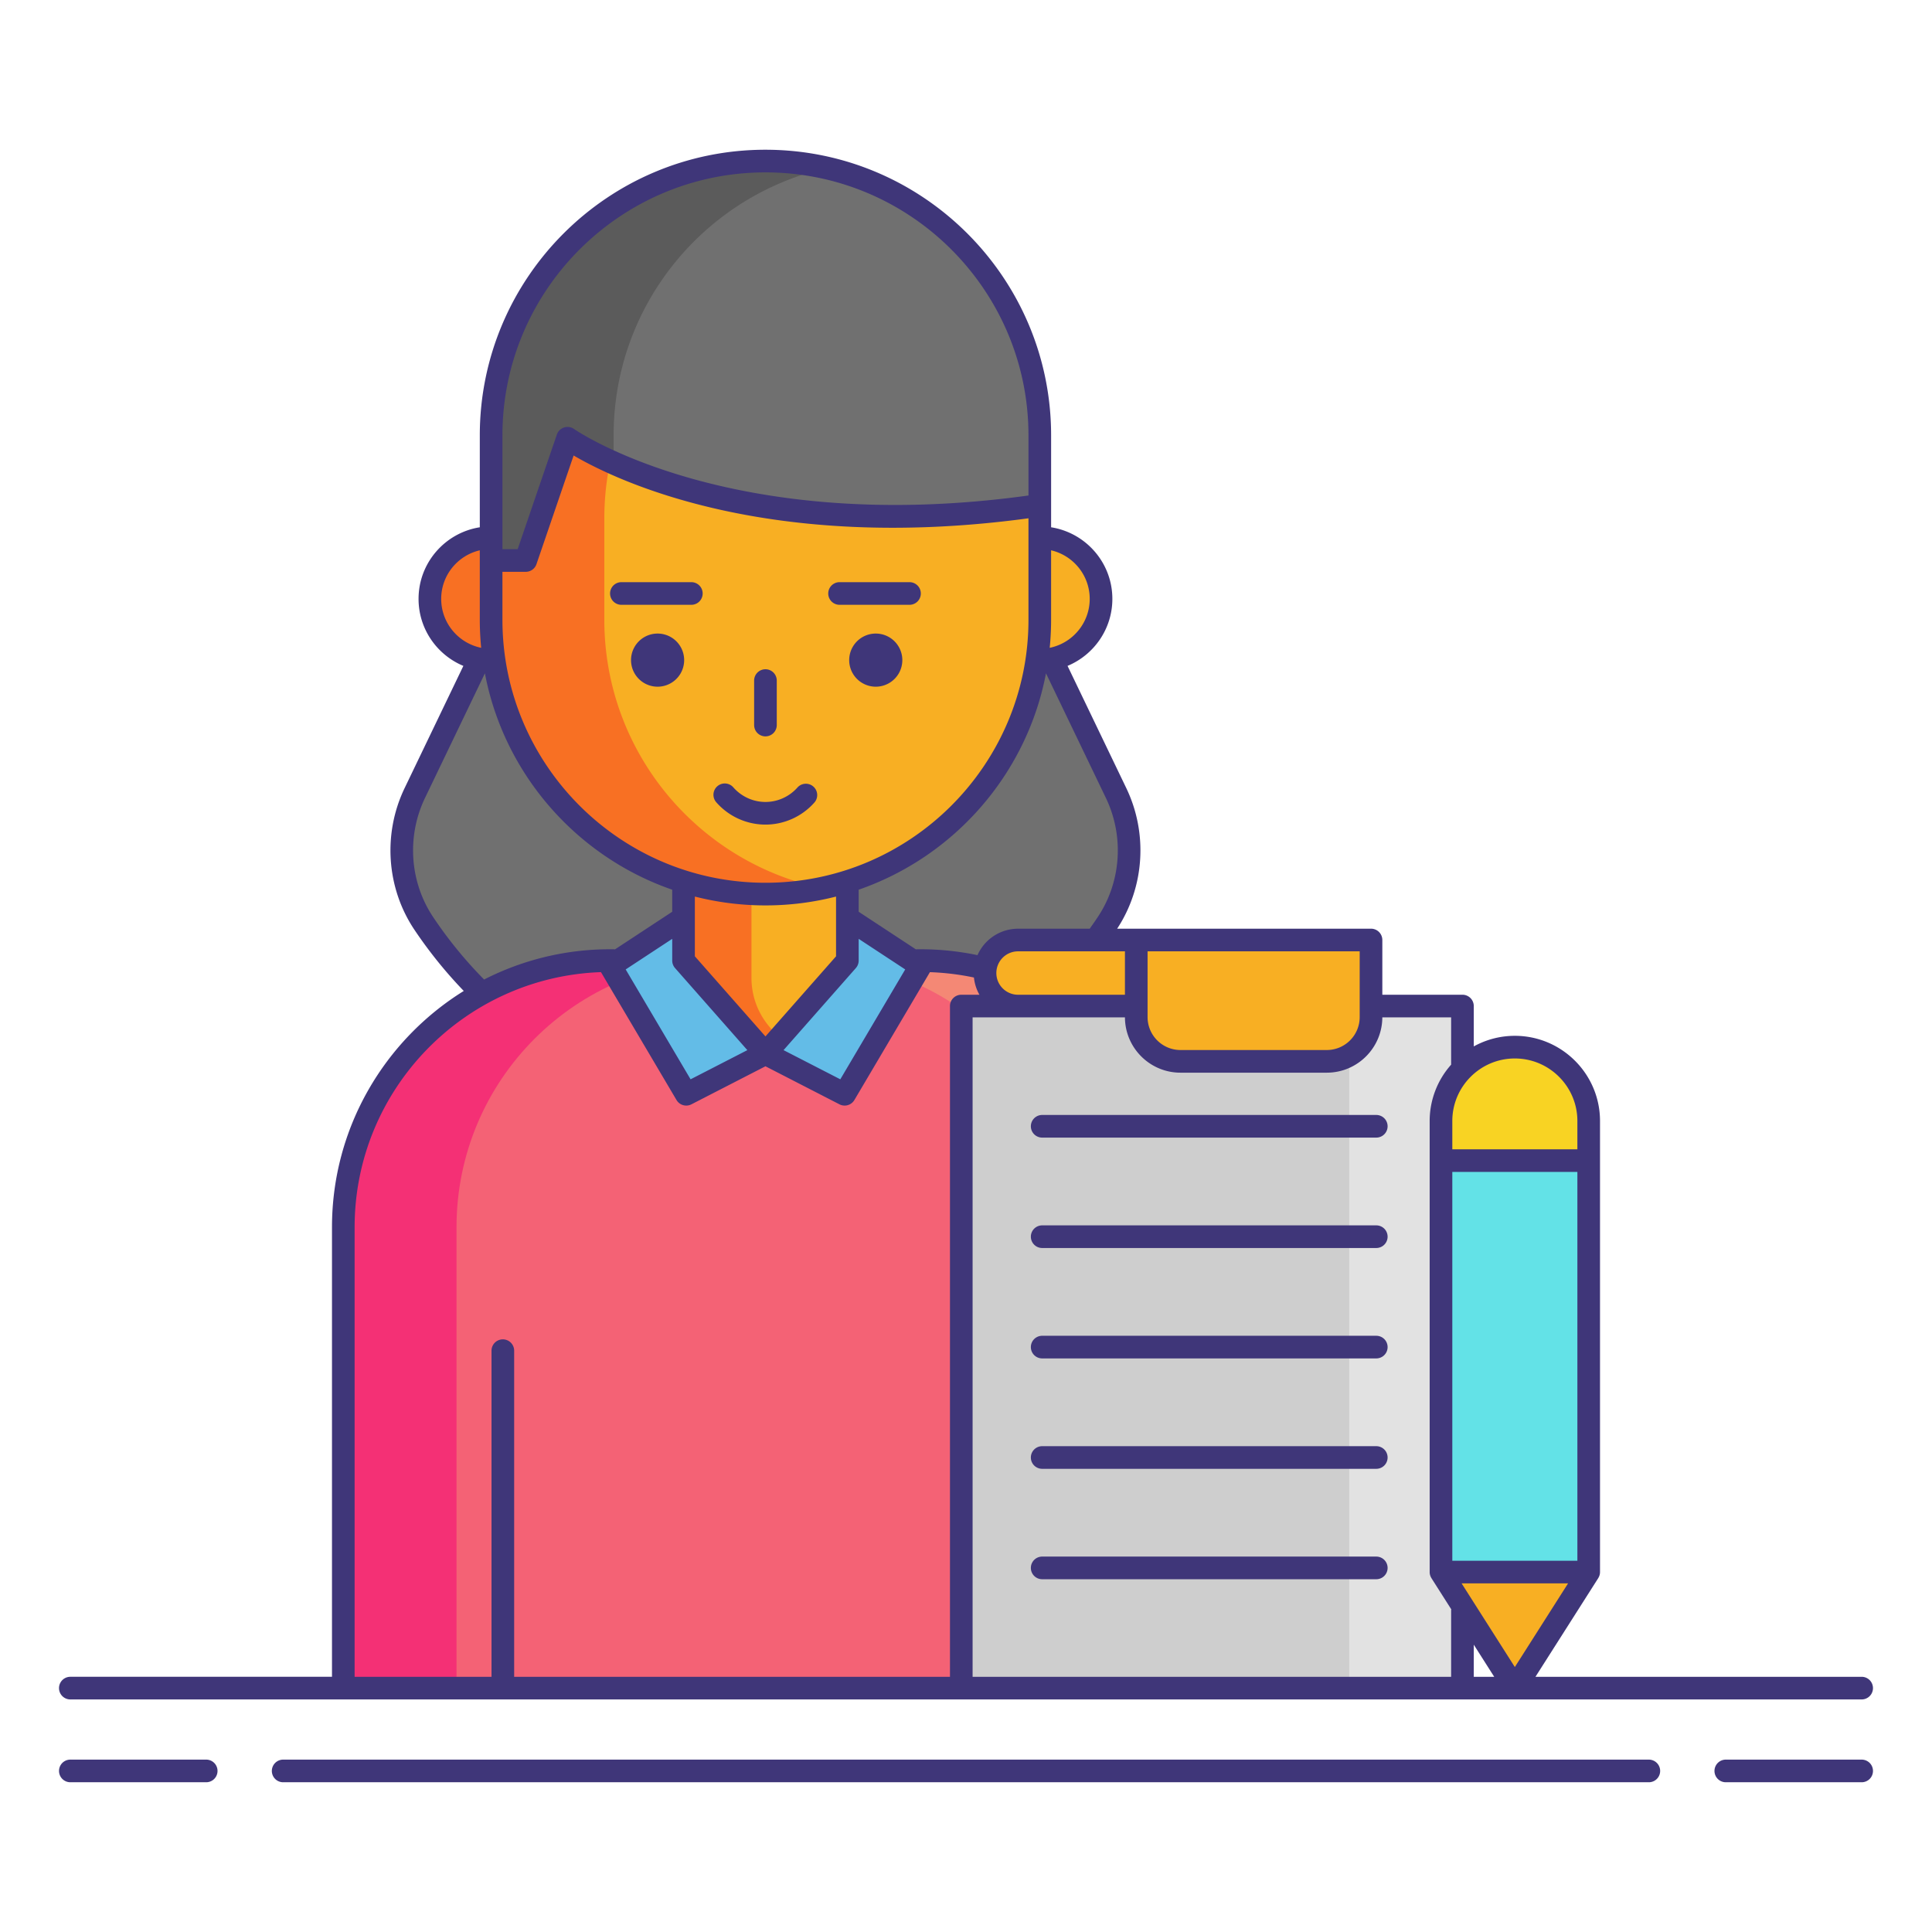
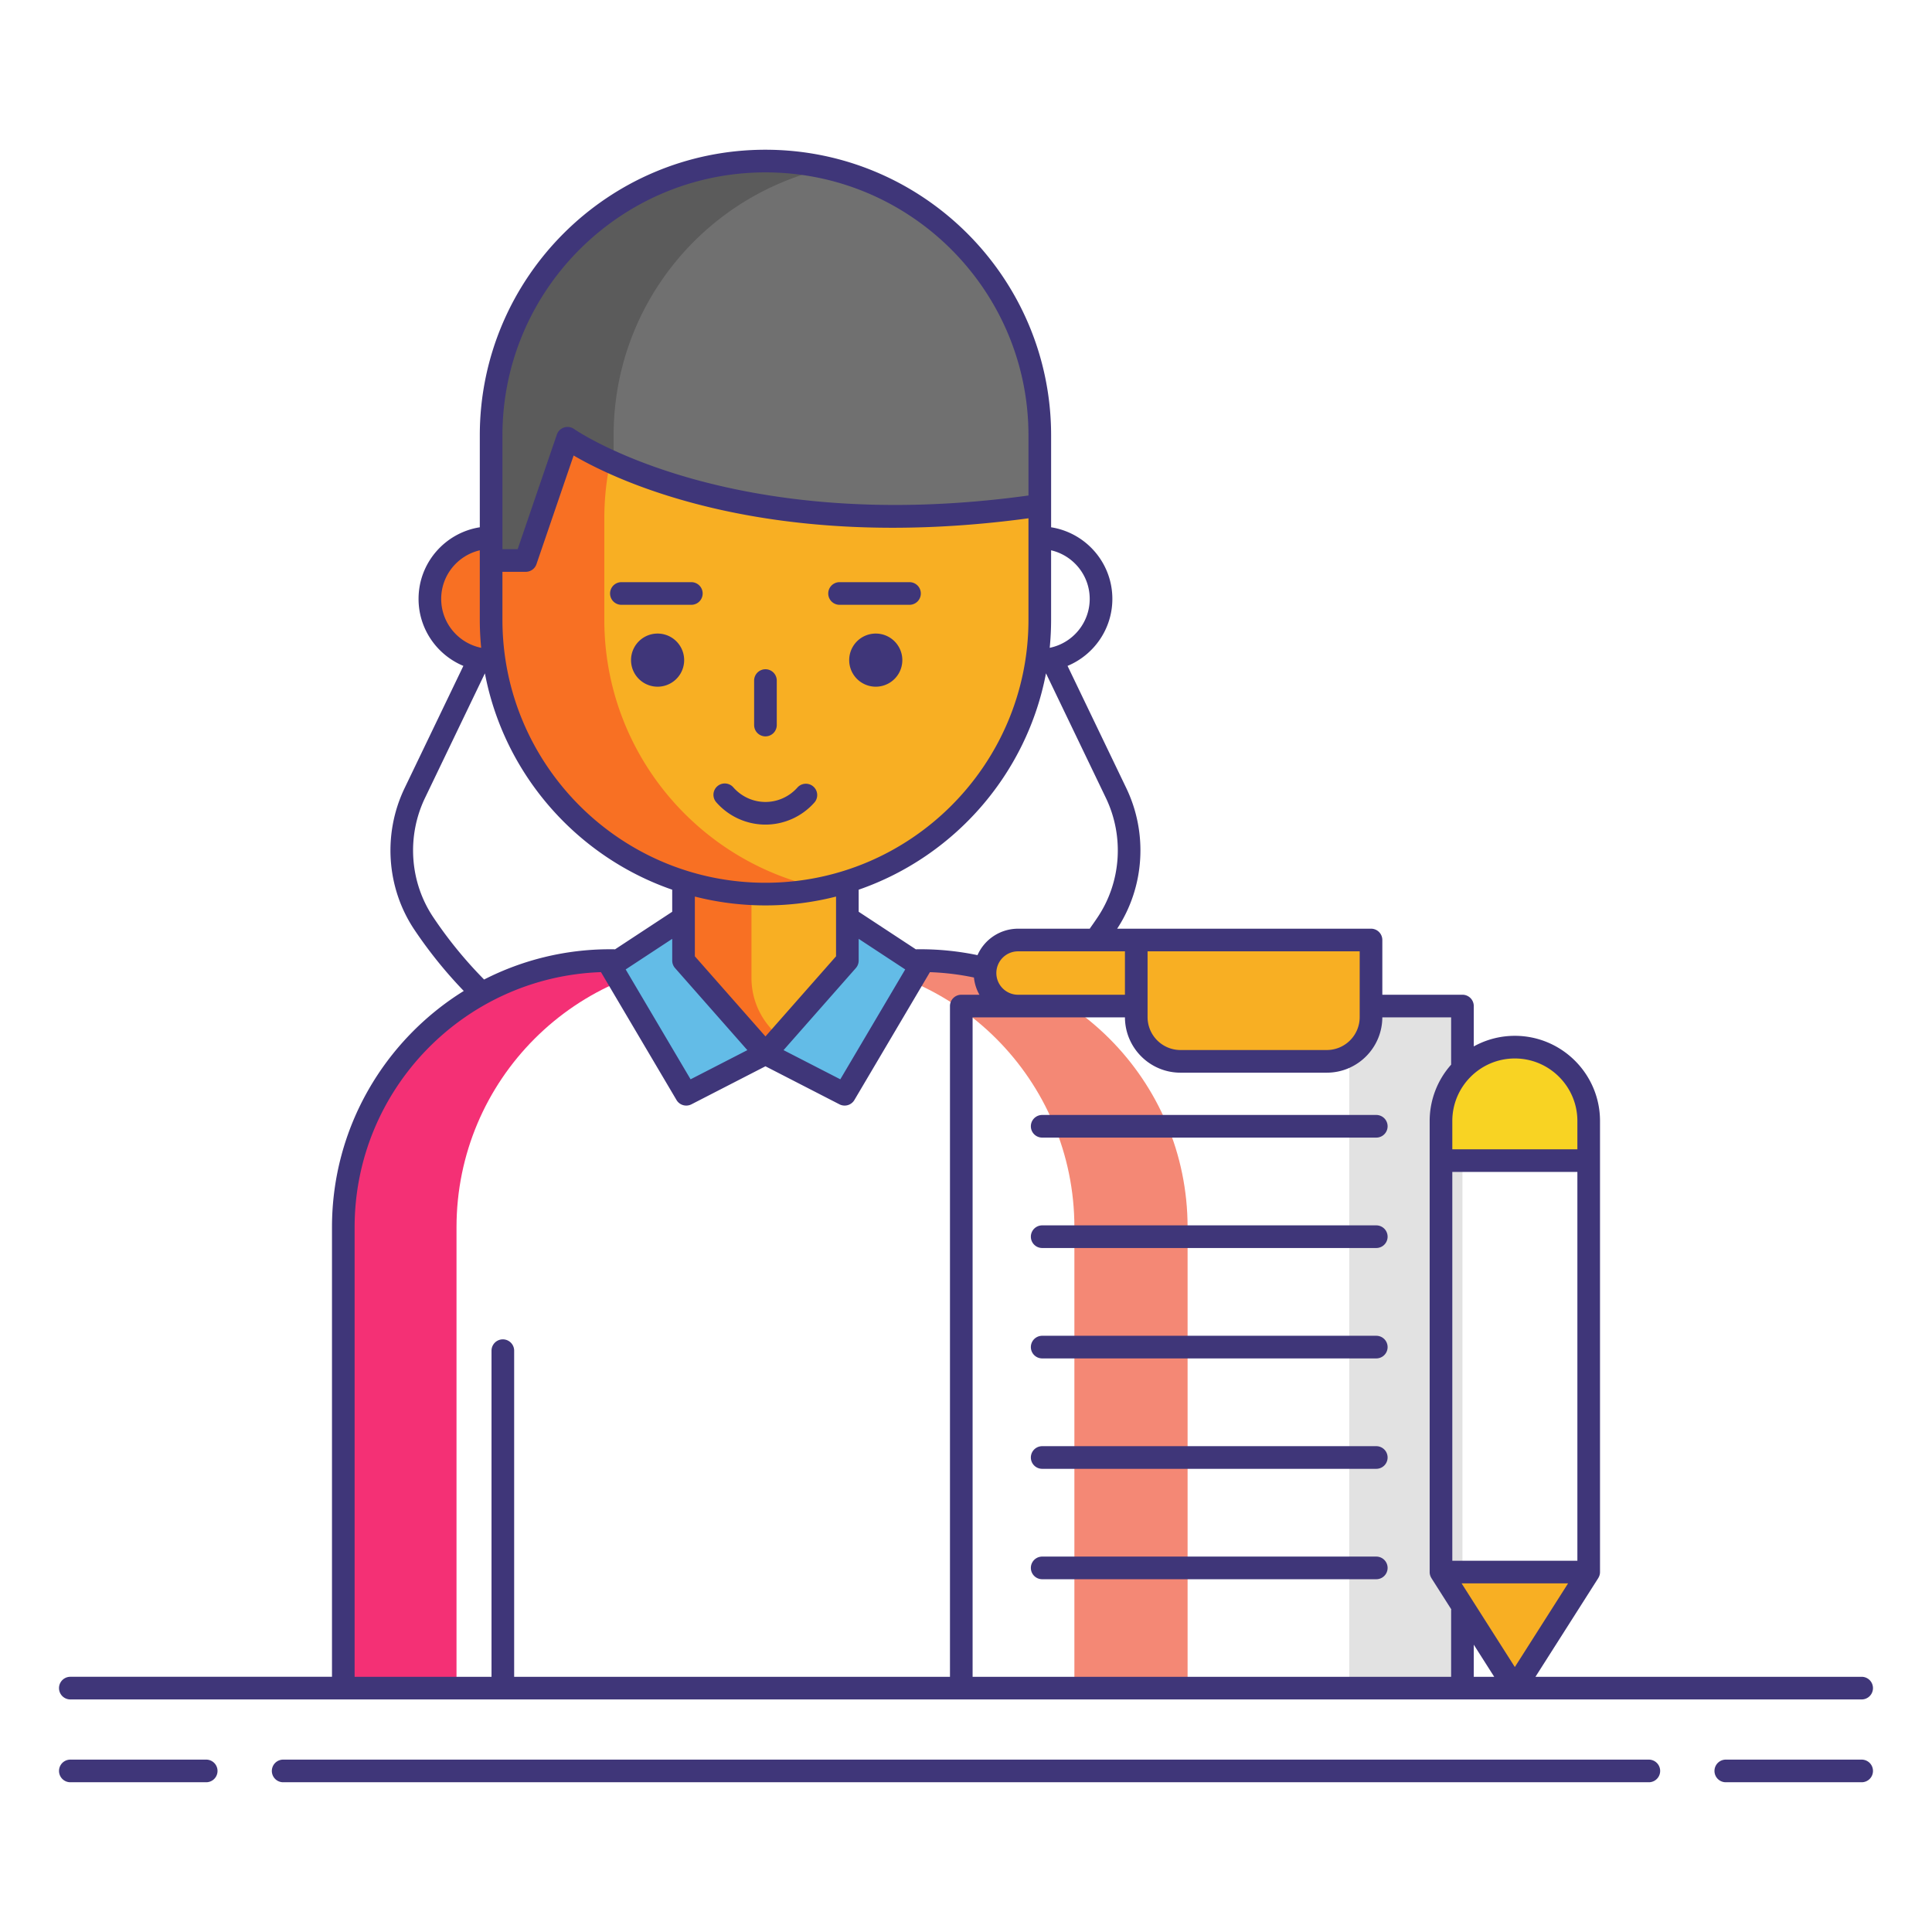
<svg xmlns="http://www.w3.org/2000/svg" version="1.1" width="512" height="512" x="0" y="0" viewBox="0 0 256 256" style="enable-background:new 0 0 512 512" xml:space="preserve">
  <g>
-     <path fill="#707070" d="M147.885 105.076 137.729 83.95H65.122l-10.155 21.125c-2.676 5.567-2.251 12.144 1.184 17.278 6.606 9.875 20.417 24.049 45.275 24.049s38.669-14.174 45.275-24.049c3.435-5.133 3.86-11.71 1.184-17.277z" data-original="#707070" />
    <circle cx="65.075" cy="79.355" r="8.115" fill="#f87023" data-original="#f87023" />
-     <circle cx="137.776" cy="79.355" r="8.115" fill="#f8af23" data-original="#f8af23" />
-     <path fill="#f46275" d="M157.362 223.685H45.49v-61.063c0-19.518 15.822-35.34 35.34-35.34h41.192c19.518 0 35.34 15.822 35.34 35.34z" data-original="#f46275" />
    <path fill="#f48875" d="M122.022 127.281h-15c19.518 0 35.34 15.822 35.34 35.34v61.063h15v-61.063c0-19.517-15.822-35.34-35.34-35.34z" data-original="#f48875" />
    <path fill="#f43075" d="M95.83 127.281h-15c-19.518 0-35.34 15.822-35.34 35.34v61.063h15v-61.063c0-19.517 15.822-35.34 35.34-35.34z" data-original="#f43075" />
    <path fill="#f8af23" d="M102.25 139.601h-1.648c-5.539 0-10.029-4.49-10.029-10.029v-15.898c0-5.539 4.49-10.029 10.029-10.029h1.648c5.539 0 10.029 4.49 10.029 10.029v15.898c0 5.539-4.49 10.029-10.029 10.029z" data-original="#f8af23" />
    <path fill="#f87023" d="M99.573 129.572v-15.898c0-4.24 2.635-7.857 6.353-9.325a9.979 9.979 0 0 0-3.676-.705h-1.648c-5.539 0-10.029 4.49-10.029 10.029v15.898c0 5.539 4.49 10.029 10.029 10.029h1.648a9.979 9.979 0 0 0 3.676-.705c-3.719-1.466-6.353-5.083-6.353-9.323z" data-original="#f87023" />
    <path fill="#f8af23" d="M101.426 118.47c-20.076 0-36.351-16.275-36.351-36.35V68.717c0-20.076 16.275-36.35 36.35-36.35 20.076 0 36.35 16.275 36.35 36.35V82.12c.001 20.075-16.273 36.35-36.349 36.35z" data-original="#f8af23" />
    <path fill="#f87023" d="M80.075 82.12V68.717c0-17.504 12.374-32.115 28.85-35.572a36.48 36.48 0 0 0-7.5-.779c-20.076 0-36.35 16.275-36.35 36.35V82.12c0 20.076 16.275 36.35 36.35 36.35a36.48 36.48 0 0 0 7.5-.779c-16.476-3.456-28.85-18.067-28.85-35.571z" data-original="#f87023" />
    <path fill="#707070" d="M65.075 74.269h4.59l5.537-16.196s21.045 15.004 62.574 8.886v-9.267c0-20.076-16.275-36.35-36.35-36.35-20.076 0-36.35 16.275-36.35 36.35v16.577z" data-original="#707070" />
    <path fill="#5b5b5b" d="M109.542 22.263a36.42 36.42 0 0 0-8.116-.921c-20.076 0-36.35 16.275-36.35 36.35v16.576h4.59l5.537-16.196s2.042 1.455 6.105 3.273v-3.654c0-17.283 12.067-31.739 28.234-35.428z" data-original="#5b5b5b" />
    <path fill="#63bce7" d="m90.573 127.281 10.853 12.32-10.493 5.394-10.045-17.009 9.685-6.363zM112.279 127.281l-10.853 12.32 10.492 5.394 10.046-17.009-9.685-6.363z" data-original="#63bce7" />
-     <path fill="#cecece" d="M127.375 133.309h66.408v90.376h-66.408z" data-original="#cecece" />
    <path fill="#e2e2e2" d="M178.783 133.309h15v90.376h-15z" data-original="#e2e2e2" />
    <g fill="#f8af23">
      <path d="M181.666 124.556h-31.107v10.219a5.859 5.859 0 0 0 5.859 5.859h19.389a5.859 5.859 0 0 0 5.859-5.859z" fill="#f8af23" data-original="#f8af23" />
      <path d="M134.897 133.309h15.663v-8.752h-15.663a4.376 4.376 0 1 0 0 8.752zM190.938 208.306h19.572l-9.786 15.379z" fill="#f8af23" data-original="#f8af23" />
    </g>
-     <path fill="#63e2e7" d="M190.938 153.787h19.573v54.52h-19.573z" data-original="#63e2e7" />
    <path fill="#f8d323" d="M200.724 138.753c5.405 0 9.786 4.382 9.786 9.786v5.247h-19.573v-5.247c.001-5.404 4.382-9.786 9.787-9.786z" data-original="#f8d323" />
    <g fill="#3f3679">
      <path d="M27.323 233.158H9.32a1.5 1.5 0 1 0 0 3h18.003a1.5 1.5 0 1 0 0-3zM246.68 233.158h-18.003a1.5 1.5 0 1 0 0 3h18.003a1.5 1.5 0 1 0 0-3zM218.479 233.158H37.521a1.5 1.5 0 1 0 0 3H218.48a1.5 1.5 0 1 0-.001-3zM9.32 225.185H246.679a1.5 1.5 0 1 0 0-3h-43.223l8.32-13.074h-.004c.149-.233.238-.508.238-.805v-59.767c0-6.224-5.063-11.287-11.287-11.287a11.21 11.21 0 0 0-5.441 1.404v-5.349a1.5 1.5 0 0 0-1.5-1.5h-10.616v-7.252a1.5 1.5 0 0 0-1.5-1.5H148.03c3.621-5.513 4.089-12.636 1.207-18.631l-7.782-16.19c3.482-1.447 5.938-4.882 5.938-8.881 0-4.79-3.525-8.762-8.115-9.486V57.691c0-20.871-16.979-37.85-37.851-37.85S63.576 36.82 63.576 57.691V69.867c-4.59.724-8.115 4.696-8.115 9.486 0 4 2.456 7.434 5.938 8.881l-7.783 16.19c-2.905 6.042-2.411 13.231 1.288 18.762a59.456 59.456 0 0 0 6.547 8.121C50.98 137.811 43.99 149.412 43.99 162.62v59.563H9.32a1.5 1.5 0 1 0 0 3.002zm185.962-3v-4.257l2.709 4.257zm5.442-1.294-7.054-11.085h14.108zm8.287-14.085h-16.573v-51.52h16.573zm0-58.266v3.747h-16.573v-3.747c0-4.569 3.717-8.287 8.286-8.287s8.287 3.717 8.287 8.287zm-16.724-7.471a11.226 11.226 0 0 0-2.849 7.471v59.767c0 .297.089.572.238.805h-.004l2.627 4.128c-.006.055-.017.108-.017.164v8.781h-63.407v-87.376h20.186c.019 4.042 3.31 7.326 7.357 7.326h19.39c4.046 0 7.338-3.283 7.357-7.326h9.118v6.217c-.001.014.003.028.004.043zm-12.121-6.294a4.363 4.363 0 0 1-4.358 4.359h-19.39a4.364 4.364 0 0 1-4.358-4.359v-8.718h28.106zm-31.106-2.966h-14.163c-1.586 0-2.876-1.29-2.876-2.876s1.29-2.876 2.876-2.876h14.163zm-3.605-10.289c-.313.468-.645.947-.991 1.433-.024.033-.039.07-.059.104h-9.508a5.882 5.882 0 0 0-5.372 3.505 37.027 37.027 0 0 0-7.503-.781h-.515c-.05 0-.096.01-.145.015l-7.583-4.983v-2.924c12.647-4.38 22.268-15.283 24.82-28.67l7.934 16.506c2.447 5.09 2.033 11.142-1.078 15.795zm-44.029 15.811-9.354-10.616v-7.916c2.993.763 6.126 1.172 9.354 1.172s6.361-.408 9.354-1.172v7.916zm-11.98-9.058 9.581 10.875-7.521 3.866-8.6-14.559 6.166-4.052v2.878c0 .365.133.718.374.992zM66.575 75.769h3.09c.642 0 1.212-.408 1.419-1.015l4.924-14.399c5.704 3.342 25.749 12.997 60.269 8.322V82.12c0 19.217-15.634 34.851-34.851 34.851S66.575 101.336 66.575 82.12zm46.83 52.504a1.5 1.5 0 0 0 .374-.992v-2.878l6.166 4.052-8.6 14.559-7.521-3.866zm30.987-48.918c0 3.197-2.28 5.871-5.3 6.483a38.09 38.09 0 0 0 .185-3.718v-9.202c2.926.682 5.115 3.306 5.115 6.437zM66.575 57.692c0-19.216 15.634-34.85 34.851-34.85s34.851 15.634 34.851 34.85v7.965c-39.519 5.457-60.001-8.663-60.203-8.806a1.501 1.501 0 0 0-2.29.736l-5.19 15.181h-2.018V57.692zM58.46 79.355c0-3.131 2.189-5.755 5.115-6.437v9.202c0 1.255.065 2.495.185 3.718-3.02-.612-5.3-3.286-5.3-6.483zm-1.063 42.165c-3.112-4.653-3.526-10.705-1.079-15.794l7.934-16.505c2.552 13.386 12.172 24.288 24.819 28.669v2.924l-7.584 4.984c-.051-.005-.101-.016-.154-.016h-.503a36.616 36.616 0 0 0-16.684 4.01 56.287 56.287 0 0 1-6.749-8.272zm-10.408 41.102c0-18.258 14.537-33.176 32.643-33.81l10.009 16.946a1.5 1.5 0 0 0 1.978.571l9.807-5.041 9.807 5.041a1.5 1.5 0 0 0 1.978-.571l10.007-16.942c1.968.069 3.921.307 5.834.71.083.823.339 1.595.727 2.283h-2.403a1.5 1.5 0 0 0-1.5 1.5v88.876H68.129v-43.213a1.5 1.5 0 1 0-3 0v43.213h-18.14z" fill="#3f3679" data-original="#3f3679" />
      <path d="M87.135 83.95a3.52 3.52 0 1 0 0 7.04 3.52 3.52 0 0 0 0-7.04zM116.043 83.95a3.52 3.52 0 1 0 0 7.04 3.52 3.52 0 0 0 0-7.04zM101.426 97.573a1.5 1.5 0 0 0 1.5-1.5V90.18a1.5 1.5 0 1 0-3 0v5.893a1.5 1.5 0 0 0 1.5 1.5zM101.426 109.264a8.675 8.675 0 0 0 6.518-2.962 1.501 1.501 0 0 0-2.256-1.978c-1.08 1.232-2.634 1.939-4.262 1.939s-3.182-.707-4.262-1.939a1.5 1.5 0 1 0-2.256 1.978 8.675 8.675 0 0 0 6.518 2.962zM82.338 80.14h9.268a1.5 1.5 0 1 0 0-3h-9.268a1.5 1.5 0 1 0 0 3zM111.246 80.14h9.268a1.5 1.5 0 1 0 0-3h-9.268a1.5 1.5 0 1 0 0 3zM182.365 147.738h-44.271a1.5 1.5 0 1 0 0 3h44.271a1.5 1.5 0 1 0 0-3zM182.365 162.367h-44.271a1.5 1.5 0 1 0 0 3h44.271a1.5 1.5 0 1 0 0-3zM182.365 176.997h-44.271a1.5 1.5 0 1 0 0 3h44.271a1.5 1.5 0 1 0 0-3zM182.365 191.626h-44.271a1.5 1.5 0 1 0 0 3h44.271a1.5 1.5 0 1 0 0-3zM182.365 206.256h-44.271a1.5 1.5 0 1 0 0 3h44.271a1.5 1.5 0 1 0 0-3z" fill="#3f3679" data-original="#3f3679" />
    </g>
  </g>
</svg>